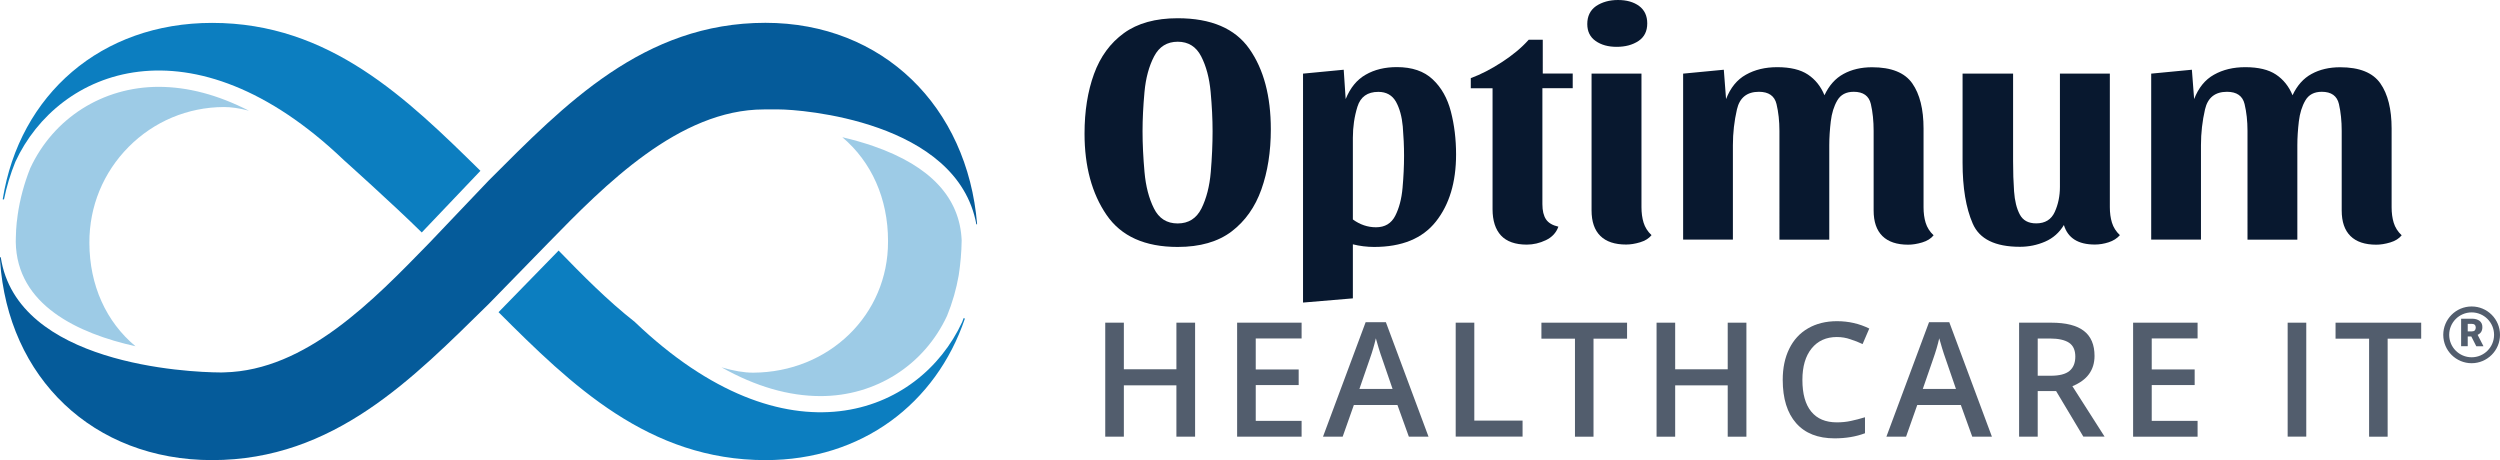
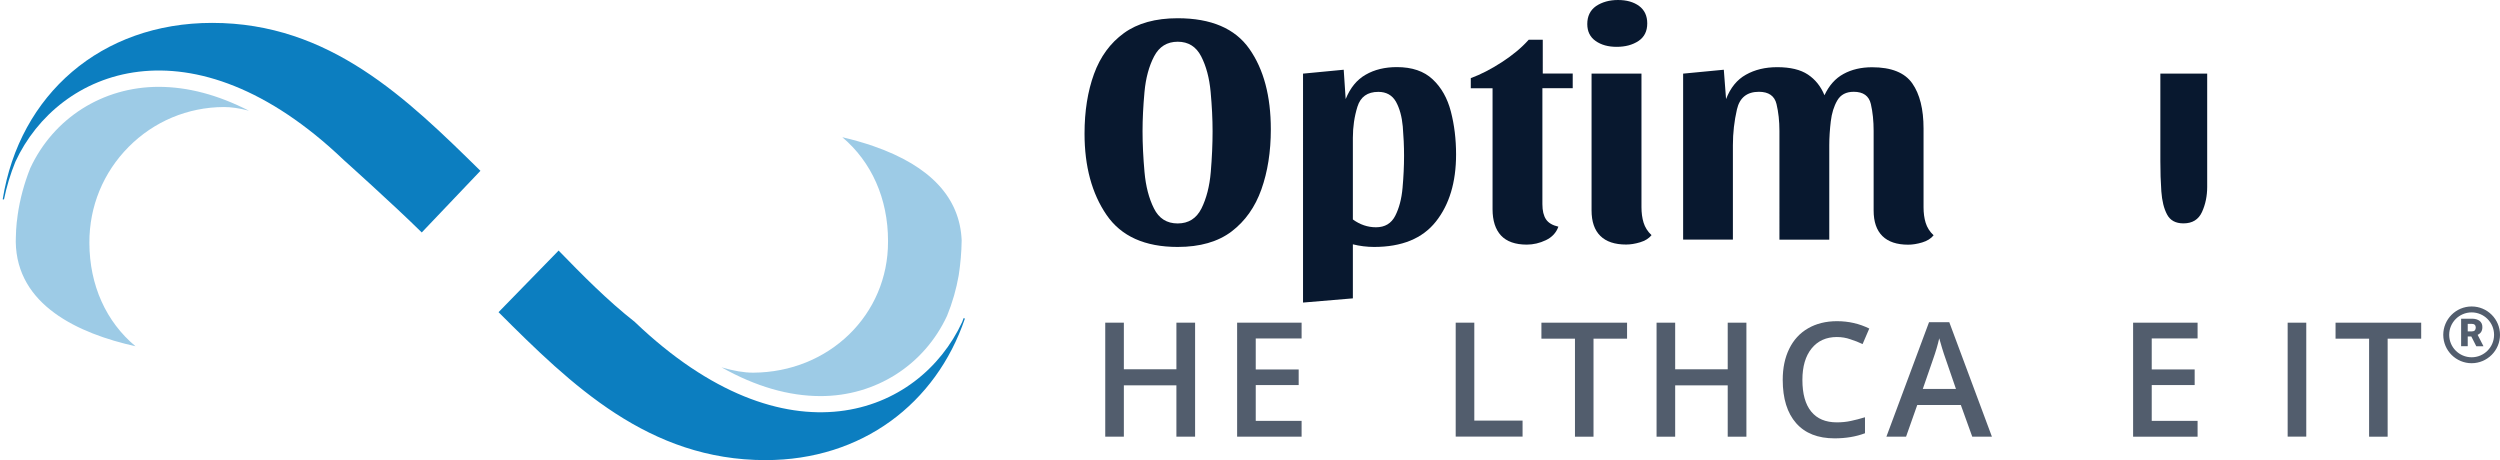
<svg xmlns="http://www.w3.org/2000/svg" version="1.1" id="Layer_1" x="0px" y="0px" viewBox="0 0 333.07 61.3" xml:space="preserve" width="100%" height="100%">
  <defs id="defs71" />
  <style type="text/css" id="style2">
	.st0{fill:#08182F;}
	.st1{opacity:0.7;}
	.st2{fill:#0C7EC0;}
	.st3{fill:#055B9A;}
	.st4{opacity:0.4;fill:#0C7EC0;}
</style>
  <g id="g66">
    <g id="g52">
      <g id="g20">
        <g id="g18">
          <path class="st0" d="m 156.9,2.43 c 4.45,0 7.64,1.36 9.55,4.08 1.91,2.72 2.86,6.29 2.86,10.72 0,2.98 -0.42,5.65 -1.26,8.01 -0.84,2.36 -2.16,4.22 -3.97,5.6 -1.81,1.37 -4.2,2.06 -7.18,2.06 -4.37,0 -7.53,-1.42 -9.48,-4.27 -1.95,-2.85 -2.93,-6.46 -2.93,-10.83 0,-2.98 0.42,-5.63 1.26,-7.94 0.84,-2.31 2.17,-4.13 3.99,-5.45 1.82,-1.32 4.21,-1.98 7.16,-1.98 z m 0,27.34 c 1.45,0 2.5,-0.67 3.17,-2 0.66,-1.33 1.08,-2.95 1.24,-4.86 0.16,-1.91 0.24,-3.72 0.24,-5.42 0,-1.65 -0.09,-3.4 -0.26,-5.25 -0.17,-1.85 -0.59,-3.43 -1.26,-4.73 -0.67,-1.3 -1.71,-1.95 -3.12,-1.95 -1.42,0 -2.47,0.65 -3.15,1.95 -0.68,1.3 -1.11,2.88 -1.28,4.73 -0.17,1.85 -0.26,3.6 -0.26,5.25 0,1.71 0.09,3.51 0.26,5.42 0.17,1.91 0.59,3.53 1.26,4.86 0.66,1.33 1.71,2 3.16,2 z" id="path4" />
          <path class="st0" d="m 186.1,8.94 c 2.02,0 3.62,0.54 4.77,1.63 1.16,1.08 1.97,2.52 2.43,4.3 0.46,1.78 0.69,3.68 0.69,5.71 0,3.7 -0.9,6.68 -2.69,8.94 -1.79,2.26 -4.54,3.38 -8.24,3.38 -0.46,0 -0.94,-0.03 -1.43,-0.09 -0.49,-0.06 -0.95,-0.15 -1.39,-0.26 v 7.2 l -6.64,0.56 V 9.81 l 5.42,-0.52 0.26,3.91 c 0.61,-1.5 1.5,-2.59 2.67,-3.25 1.18,-0.68 2.56,-1.01 4.15,-1.01 z m -2.47,3.3 c -1.45,0 -2.37,0.66 -2.78,1.97 -0.41,1.32 -0.61,2.7 -0.61,4.14 v 10.89 c 0.95,0.69 1.98,1.04 3.08,1.04 1.19,0 2.04,-0.51 2.56,-1.52 0.52,-1.01 0.85,-2.26 0.98,-3.73 0.13,-1.48 0.2,-2.89 0.2,-4.25 0,-1.3 -0.06,-2.61 -0.17,-3.93 -0.12,-1.32 -0.42,-2.41 -0.91,-3.3 -0.5,-0.87 -1.28,-1.31 -2.35,-1.31 z" id="path6" />
          <path class="st0" d="m 198.86,11.76 h -2.91 v -1.35 c 1.33,-0.49 2.71,-1.2 4.14,-2.13 1.43,-0.93 2.63,-1.92 3.58,-2.99 h 1.87 V 9.8 h 3.99 v 1.95 h -4.04 V 27.2 c 0,0.87 0.16,1.54 0.48,2.02 0.32,0.48 0.87,0.8 1.65,0.98 -0.29,0.81 -0.85,1.41 -1.67,1.8 -0.82,0.39 -1.67,0.59 -2.54,0.59 -1.53,0 -2.68,-0.41 -3.43,-1.21 -0.75,-0.81 -1.13,-1.98 -1.13,-3.51 V 11.76 Z" id="path8" />
          <path class="st0" d="m 215.56,0 c 1.16,0 2.1,0.27 2.82,0.8 0.72,0.54 1.08,1.31 1.08,2.32 0,1.04 -0.39,1.82 -1.17,2.34 -0.78,0.52 -1.75,0.78 -2.91,0.78 -1.13,0 -2.06,-0.26 -2.8,-0.78 -0.74,-0.52 -1.11,-1.27 -1.11,-2.26 0,-1.04 0.39,-1.84 1.17,-2.39 0.8,-0.53 1.77,-0.81 2.92,-0.81 z m 3.13,9.81 V 27.6 c 0,0.75 0.09,1.44 0.28,2.06 0.19,0.62 0.54,1.18 1.06,1.67 -0.35,0.43 -0.85,0.75 -1.52,0.95 -0.67,0.2 -1.29,0.3 -1.87,0.3 -1.5,0 -2.65,-0.38 -3.43,-1.15 -0.78,-0.77 -1.17,-1.9 -1.17,-3.41 V 9.81 Z" id="path10" />
          <path class="st0" d="M 224.24,31.94 V 9.81 l 5.42,-0.52 0.3,3.91 c 0.58,-1.5 1.46,-2.59 2.65,-3.25 1.19,-0.67 2.57,-1 4.17,-1 1.74,0 3.1,0.33 4.08,0.98 0.98,0.65 1.72,1.57 2.21,2.76 0.61,-1.3 1.45,-2.25 2.54,-2.84 1.08,-0.59 2.35,-0.89 3.8,-0.89 2.57,0 4.36,0.72 5.36,2.15 1,1.43 1.5,3.44 1.5,6.01 v 10.5 c 0,0.75 0.09,1.44 0.28,2.06 0.19,0.62 0.54,1.18 1.06,1.67 -0.35,0.43 -0.85,0.75 -1.52,0.95 -0.67,0.2 -1.29,0.3 -1.87,0.3 -1.5,0 -2.65,-0.38 -3.43,-1.15 -0.78,-0.77 -1.17,-1.9 -1.17,-3.41 v -10.6 c 0,-1.3 -0.12,-2.5 -0.37,-3.58 -0.25,-1.08 -1.01,-1.63 -2.28,-1.63 -1.01,0 -1.74,0.38 -2.19,1.15 -0.45,0.77 -0.74,1.7 -0.87,2.8 -0.13,1.1 -0.2,2.16 -0.2,3.17 v 12.58 h -6.64 V 17.44 c 0,-1.3 -0.13,-2.5 -0.39,-3.58 -0.26,-1.08 -1.04,-1.63 -2.34,-1.63 -1.59,0 -2.57,0.78 -2.93,2.34 -0.36,1.56 -0.54,3.15 -0.54,4.77 v 12.58 h -6.63 z" id="path12" />
-           <path class="st0" d="M 281.09,9.81 V 27.6 c 0,0.75 0.09,1.44 0.28,2.06 0.19,0.62 0.54,1.18 1.06,1.67 -0.38,0.43 -0.88,0.75 -1.5,0.95 -0.62,0.2 -1.24,0.3 -1.84,0.3 -2.23,0 -3.6,-0.87 -4.12,-2.6 -0.61,1.01 -1.44,1.75 -2.5,2.21 -1.06,0.46 -2.18,0.69 -3.36,0.69 -3.3,0 -5.4,-1.03 -6.29,-3.1 -0.9,-2.07 -1.35,-4.77 -1.35,-8.09 V 9.81 h 6.73 v 11.67 c 0,1.42 0.04,2.76 0.13,4.01 0.09,1.26 0.34,2.29 0.76,3.08 0.42,0.8 1.15,1.19 2.19,1.19 1.19,0 2.01,-0.51 2.47,-1.52 0.46,-1.01 0.69,-2.13 0.69,-3.34 V 9.81 Z" id="path14" />
-           <path class="st0" d="M 286.6,31.94 V 9.81 l 5.42,-0.52 0.3,3.91 c 0.58,-1.5 1.46,-2.59 2.65,-3.25 1.19,-0.67 2.57,-1 4.17,-1 1.74,0 3.1,0.33 4.08,0.98 0.98,0.65 1.72,1.57 2.21,2.76 0.61,-1.3 1.45,-2.25 2.54,-2.84 1.08,-0.59 2.35,-0.89 3.8,-0.89 2.57,0 4.36,0.72 5.36,2.15 1,1.43 1.5,3.44 1.5,6.01 v 10.5 c 0,0.75 0.09,1.44 0.28,2.06 0.19,0.62 0.54,1.18 1.06,1.67 -0.35,0.43 -0.85,0.75 -1.52,0.95 -0.67,0.2 -1.29,0.3 -1.87,0.3 -1.5,0 -2.65,-0.38 -3.43,-1.15 -0.78,-0.77 -1.17,-1.9 -1.17,-3.41 v -10.6 c 0,-1.3 -0.12,-2.5 -0.37,-3.58 -0.25,-1.08 -1.01,-1.63 -2.28,-1.63 -1.01,0 -1.74,0.38 -2.19,1.15 -0.45,0.77 -0.74,1.7 -0.87,2.8 -0.13,1.1 -0.2,2.16 -0.2,3.17 v 12.58 h -6.64 V 17.44 c 0,-1.3 -0.13,-2.5 -0.39,-3.58 -0.26,-1.08 -1.04,-1.63 -2.34,-1.63 -1.59,0 -2.57,0.78 -2.93,2.34 -0.36,1.56 -0.54,3.15 -0.54,4.77 v 12.58 h -6.63 z" id="path16" />
+           <path class="st0" d="M 281.09,9.81 V 27.6 V 9.81 h 6.73 v 11.67 c 0,1.42 0.04,2.76 0.13,4.01 0.09,1.26 0.34,2.29 0.76,3.08 0.42,0.8 1.15,1.19 2.19,1.19 1.19,0 2.01,-0.51 2.47,-1.52 0.46,-1.01 0.69,-2.13 0.69,-3.34 V 9.81 Z" id="path14" />
        </g>
      </g>
      <g class="st1" id="g50">
        <g id="g46">
          <path class="st0" d="m 159.22,58.18 h -2.49 v -6.84 h -7 v 6.84 h -2.48 V 42.99 h 2.48 v 6.21 h 7 v -6.21 h 2.49 z" id="path22" />
          <path class="st0" d="m 173.41,58.18 h -8.59 V 42.99 h 8.59 v 2.1 h -6.11 v 4.13 h 5.72 v 2.08 h -5.72 v 4.77 h 6.11 z" id="path24" />
-           <path class="st0" d="m 187.7,58.18 -1.52,-4.22 h -5.81 l -1.49,4.22 h -2.62 l 5.68,-15.25 h 2.7 l 5.68,15.25 z m -2.17,-6.36 -1.42,-4.13 c -0.1,-0.28 -0.25,-0.71 -0.43,-1.31 -0.18,-0.6 -0.31,-1.03 -0.38,-1.31 -0.19,0.85 -0.46,1.78 -0.82,2.79 l -1.37,3.96 z" id="path26" />
          <path class="st0" d="M 193.94,58.18 V 42.99 h 2.48 v 13.05 h 6.43 v 2.13 h -8.91 z" id="path28" />
          <path class="st0" d="m 212.31,58.18 h -2.48 V 45.12 h -4.47 v -2.13 h 11.41 v 2.13 h -4.47 v 13.06 z" id="path30" />
          <path class="st0" d="m 232.67,58.18 h -2.49 v -6.84 h -7 v 6.84 H 220.7 V 42.99 h 2.48 v 6.21 h 7 v -6.21 h 2.49 z" id="path32" />
          <path class="st0" d="m 244.73,44.9 c -1.43,0 -2.55,0.51 -3.37,1.52 -0.82,1.01 -1.23,2.41 -1.23,4.19 0,1.86 0.39,3.27 1.18,4.23 0.79,0.96 1.92,1.43 3.41,1.43 0.64,0 1.27,-0.06 1.87,-0.19 0.6,-0.13 1.23,-0.29 1.88,-0.49 v 2.13 c -1.19,0.45 -2.54,0.68 -4.05,0.68 -2.22,0 -3.93,-0.67 -5.12,-2.02 -1.19,-1.35 -1.79,-3.27 -1.79,-5.78 0,-1.58 0.29,-2.96 0.87,-4.14 0.58,-1.18 1.41,-2.09 2.51,-2.72 1.09,-0.63 2.38,-0.95 3.85,-0.95 1.55,0 2.98,0.33 4.3,0.98 l -0.89,2.07 c -0.51,-0.24 -1.05,-0.46 -1.63,-0.64 -0.56,-0.2 -1.16,-0.3 -1.79,-0.3 z" id="path34" />
          <path class="st0" d="m 262.76,58.18 -1.52,-4.22 h -5.81 l -1.49,4.22 h -2.62 L 257,42.93 h 2.7 l 5.68,15.25 z m -2.17,-6.36 -1.42,-4.13 c -0.1,-0.28 -0.25,-0.71 -0.43,-1.31 -0.18,-0.6 -0.31,-1.03 -0.38,-1.31 -0.19,0.85 -0.46,1.78 -0.82,2.79 l -1.37,3.96 z" id="path36" />
-           <path class="st0" d="m 271.48,52.11 v 6.07 H 269 V 42.99 h 4.29 c 1.96,0 3.41,0.37 4.35,1.1 0.94,0.73 1.41,1.84 1.41,3.32 0,1.89 -0.98,3.24 -2.95,4.04 l 4.29,6.72 h -2.83 l -3.63,-6.07 h -2.45 z m 0,-2.05 h 1.72 c 1.16,0 1.99,-0.21 2.51,-0.64 0.52,-0.43 0.78,-1.07 0.78,-1.91 0,-0.86 -0.28,-1.48 -0.84,-1.85 -0.56,-0.37 -1.41,-0.56 -2.53,-0.56 h -1.64 z" id="path38" />
          <path class="st0" d="m 292.78,58.18 h -8.59 V 42.99 h 8.59 v 2.1 h -6.11 v 4.13 h 5.72 v 2.08 h -5.72 v 4.77 h 6.11 z" id="path40" />
          <path class="st0" d="M 304.78,58.18 V 42.99 h 2.48 v 15.18 h -2.48 z" id="path42" />
          <path class="st0" d="m 318.11,58.18 h -2.48 V 45.12 h -4.47 v -2.13 h 11.41 v 2.13 h -4.47 v 13.06 z" id="path44" />
        </g>
        <path class="st0" d="m 329.25,44.83 h -0.48 v 1.29 h -0.88 v -3.66 h 1.44 c 0.43,0 0.77,0.1 1.02,0.29 0.24,0.19 0.37,0.46 0.37,0.82 0,0.25 -0.05,0.46 -0.15,0.63 -0.1,0.17 -0.26,0.3 -0.48,0.41 l 0.76,1.48 v 0.04 h -0.94 z m -0.48,-0.68 h 0.56 c 0.17,0 0.29,-0.04 0.38,-0.13 0.08,-0.09 0.13,-0.21 0.13,-0.37 0,-0.16 -0.04,-0.28 -0.13,-0.37 -0.09,-0.09 -0.21,-0.13 -0.38,-0.13 h -0.56 z m 0.52,4.24 c -2.08,0 -3.78,-1.69 -3.78,-3.78 0,-2.08 1.69,-3.78 3.78,-3.78 2.09,0 3.78,1.69 3.78,3.78 0,2.08 -1.7,3.78 -3.78,3.78 z m 0,-6.77 c -1.65,0 -2.99,1.34 -2.99,2.99 0,1.65 1.34,2.99 2.99,2.99 1.65,0 2.99,-1.34 2.99,-2.99 0,-1.65 -1.34,-2.99 -2.99,-2.99 z" id="path48" />
      </g>
    </g>
    <g id="g64">
      <g id="g62">
        <g id="g60">
          <path class="st2" d="m 64.01,22.76 -0.09,0.09 c -0.01,0.01 -0.02,0.02 -0.03,0.03 l -7.7,8.09 C 52.41,27.24 45.81,21.33 45.81,21.33 25.57,1.99 7.76,9.19 2.05,21.55 1.39,23.17 0.88,24.85 0.53,26.58 0.47,26.56 0.42,26.56 0.36,26.55 2.6,12.6 13.47,3.05 28.26,3.05 43.92,3.04 54.24,13.16 64.01,22.76 Z m 64.41,19.63 c -0.01,-0.01 -0.02,-0.01 -0.03,-0.02 -0.07,0.18 -0.13,0.36 -0.2,0.53 -5.71,12.35 -23.36,19.34 -43.6,0.01 0,0 0.01,0.01 0.02,0.01 -3.69,-2.89 -7.07,-6.33 -10.19,-9.54 l -0.16,0.17 -7.84,8.04 c 9.72,9.72 20.01,19.71 35.57,19.71 12.83,0 22.71,-7.52 26.56,-18.85 -0.05,-0.02 -0.09,-0.04 -0.13,-0.06 z" id="path54" />
-           <path class="st3" d="M 130.18,29.88 C 128.89,14.22 117.63,3.04 101.97,3.04 85.72,3.04 75.22,13.94 65.11,24.05 v 0 l -7.93,8.33 C 49.75,40 40.78,49.35 29.89,49.61 c 0.01,0 0.02,0 0.03,0 0,0 0.01,0 0.01,0 0.06,0 0.1,0 0.11,0 v 0 c -0.01,0 -0.19,0 -0.5,0.01 -0.03,0 -0.07,0 -0.1,0 -0.04,0 -0.07,0 -0.11,0 C 25,49.6 2.27,48.54 0.1,34.27 c -0.03,0 -0.06,0.01 -0.1,0.01 0.01,0.26 0.01,0.44 0.01,0.44 1.04,15.61 12.39,26.58 28.25,26.58 16.25,0 26.75,-10.9 36.86,-20.81 l 7.93,-8.13 c 7.53,-7.72 17.43,-17.77 28.72,-17.78 -0.01,0 2.05,0 2.05,0 2.75,0 23.72,1.48 26.26,15.31 0.03,0 0.07,-0.01 0.1,-0.01 z" id="path56" />
          <path class="st4" d="m 109.33,52.77 c -4.25,0 -8.67,-1.28 -13.2,-3.83 1.6,0.47 3,0.71 4.19,0.71 10.13,-0.04 18.03,-7.72 17.99,-17.49 v -0.07 c 0,-5.61 -2.19,-10.52 -6.09,-13.81 1.49,0.35 2.9,0.75 4.21,1.21 7.53,2.63 11.46,6.85 11.69,12.54 -0.02,1.56 -0.16,3.12 -0.39,4.63 -0.32,1.84 -0.84,3.66 -1.55,5.4 -3.05,6.59 -9.52,10.71 -16.85,10.71 z M 18.05,46.13 C 10.4,44.43 2.23,40.64 2.1,32.24 L 2.11,31.68 2.15,30.6 c 0.02,-0.28 0.04,-0.58 0.07,-0.87 l 0.01,-0.11 c 0.01,-0.12 0.03,-0.24 0.05,-0.36 0.03,-0.19 0.05,-0.38 0.07,-0.59 0.3,-2.12 0.87,-4.24 1.68,-6.26 3.1,-6.68 9.66,-10.84 17.11,-10.84 3.88,0 7.91,1.07 12.02,3.18 -1.25,-0.33 -2.36,-0.49 -3.33,-0.49 -4.81,0.02 -9.32,1.91 -12.7,5.32 -3.38,3.41 -5.24,7.93 -5.22,12.74 v 0.06 c 0.01,5.6 2.22,10.49 6.14,13.75 z" id="path58" />
        </g>
      </g>
    </g>
  </g>
</svg>